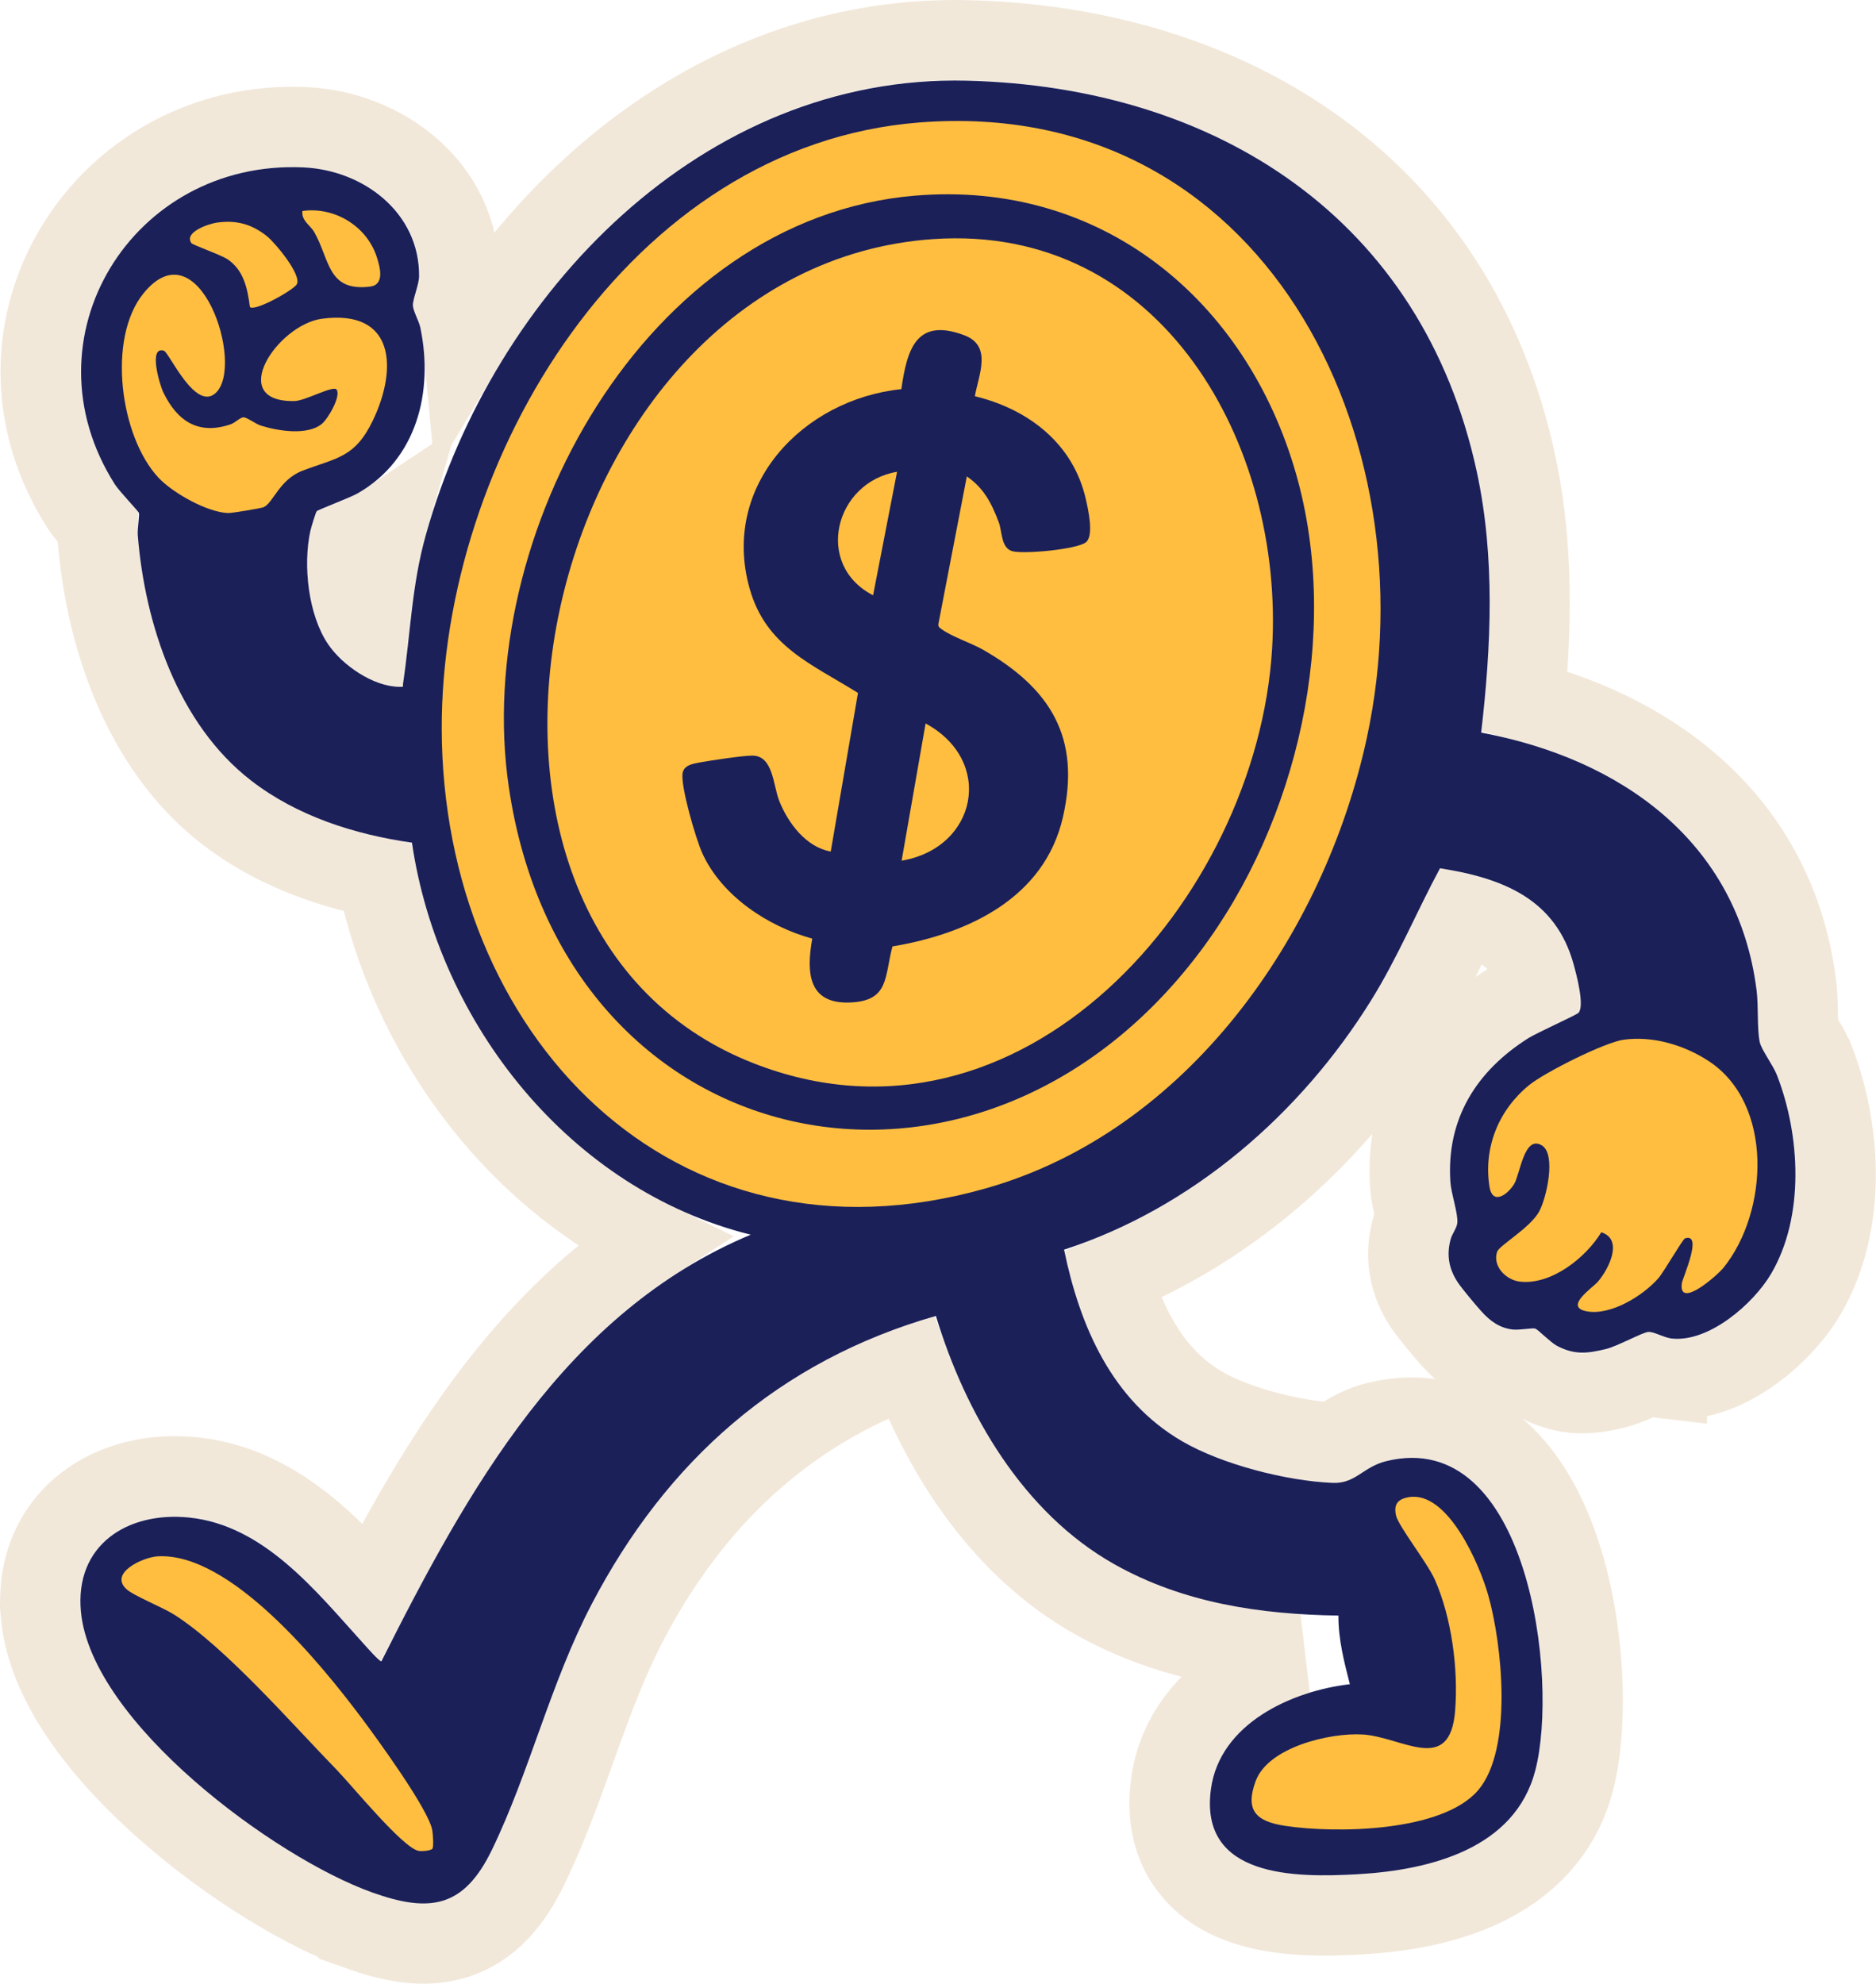
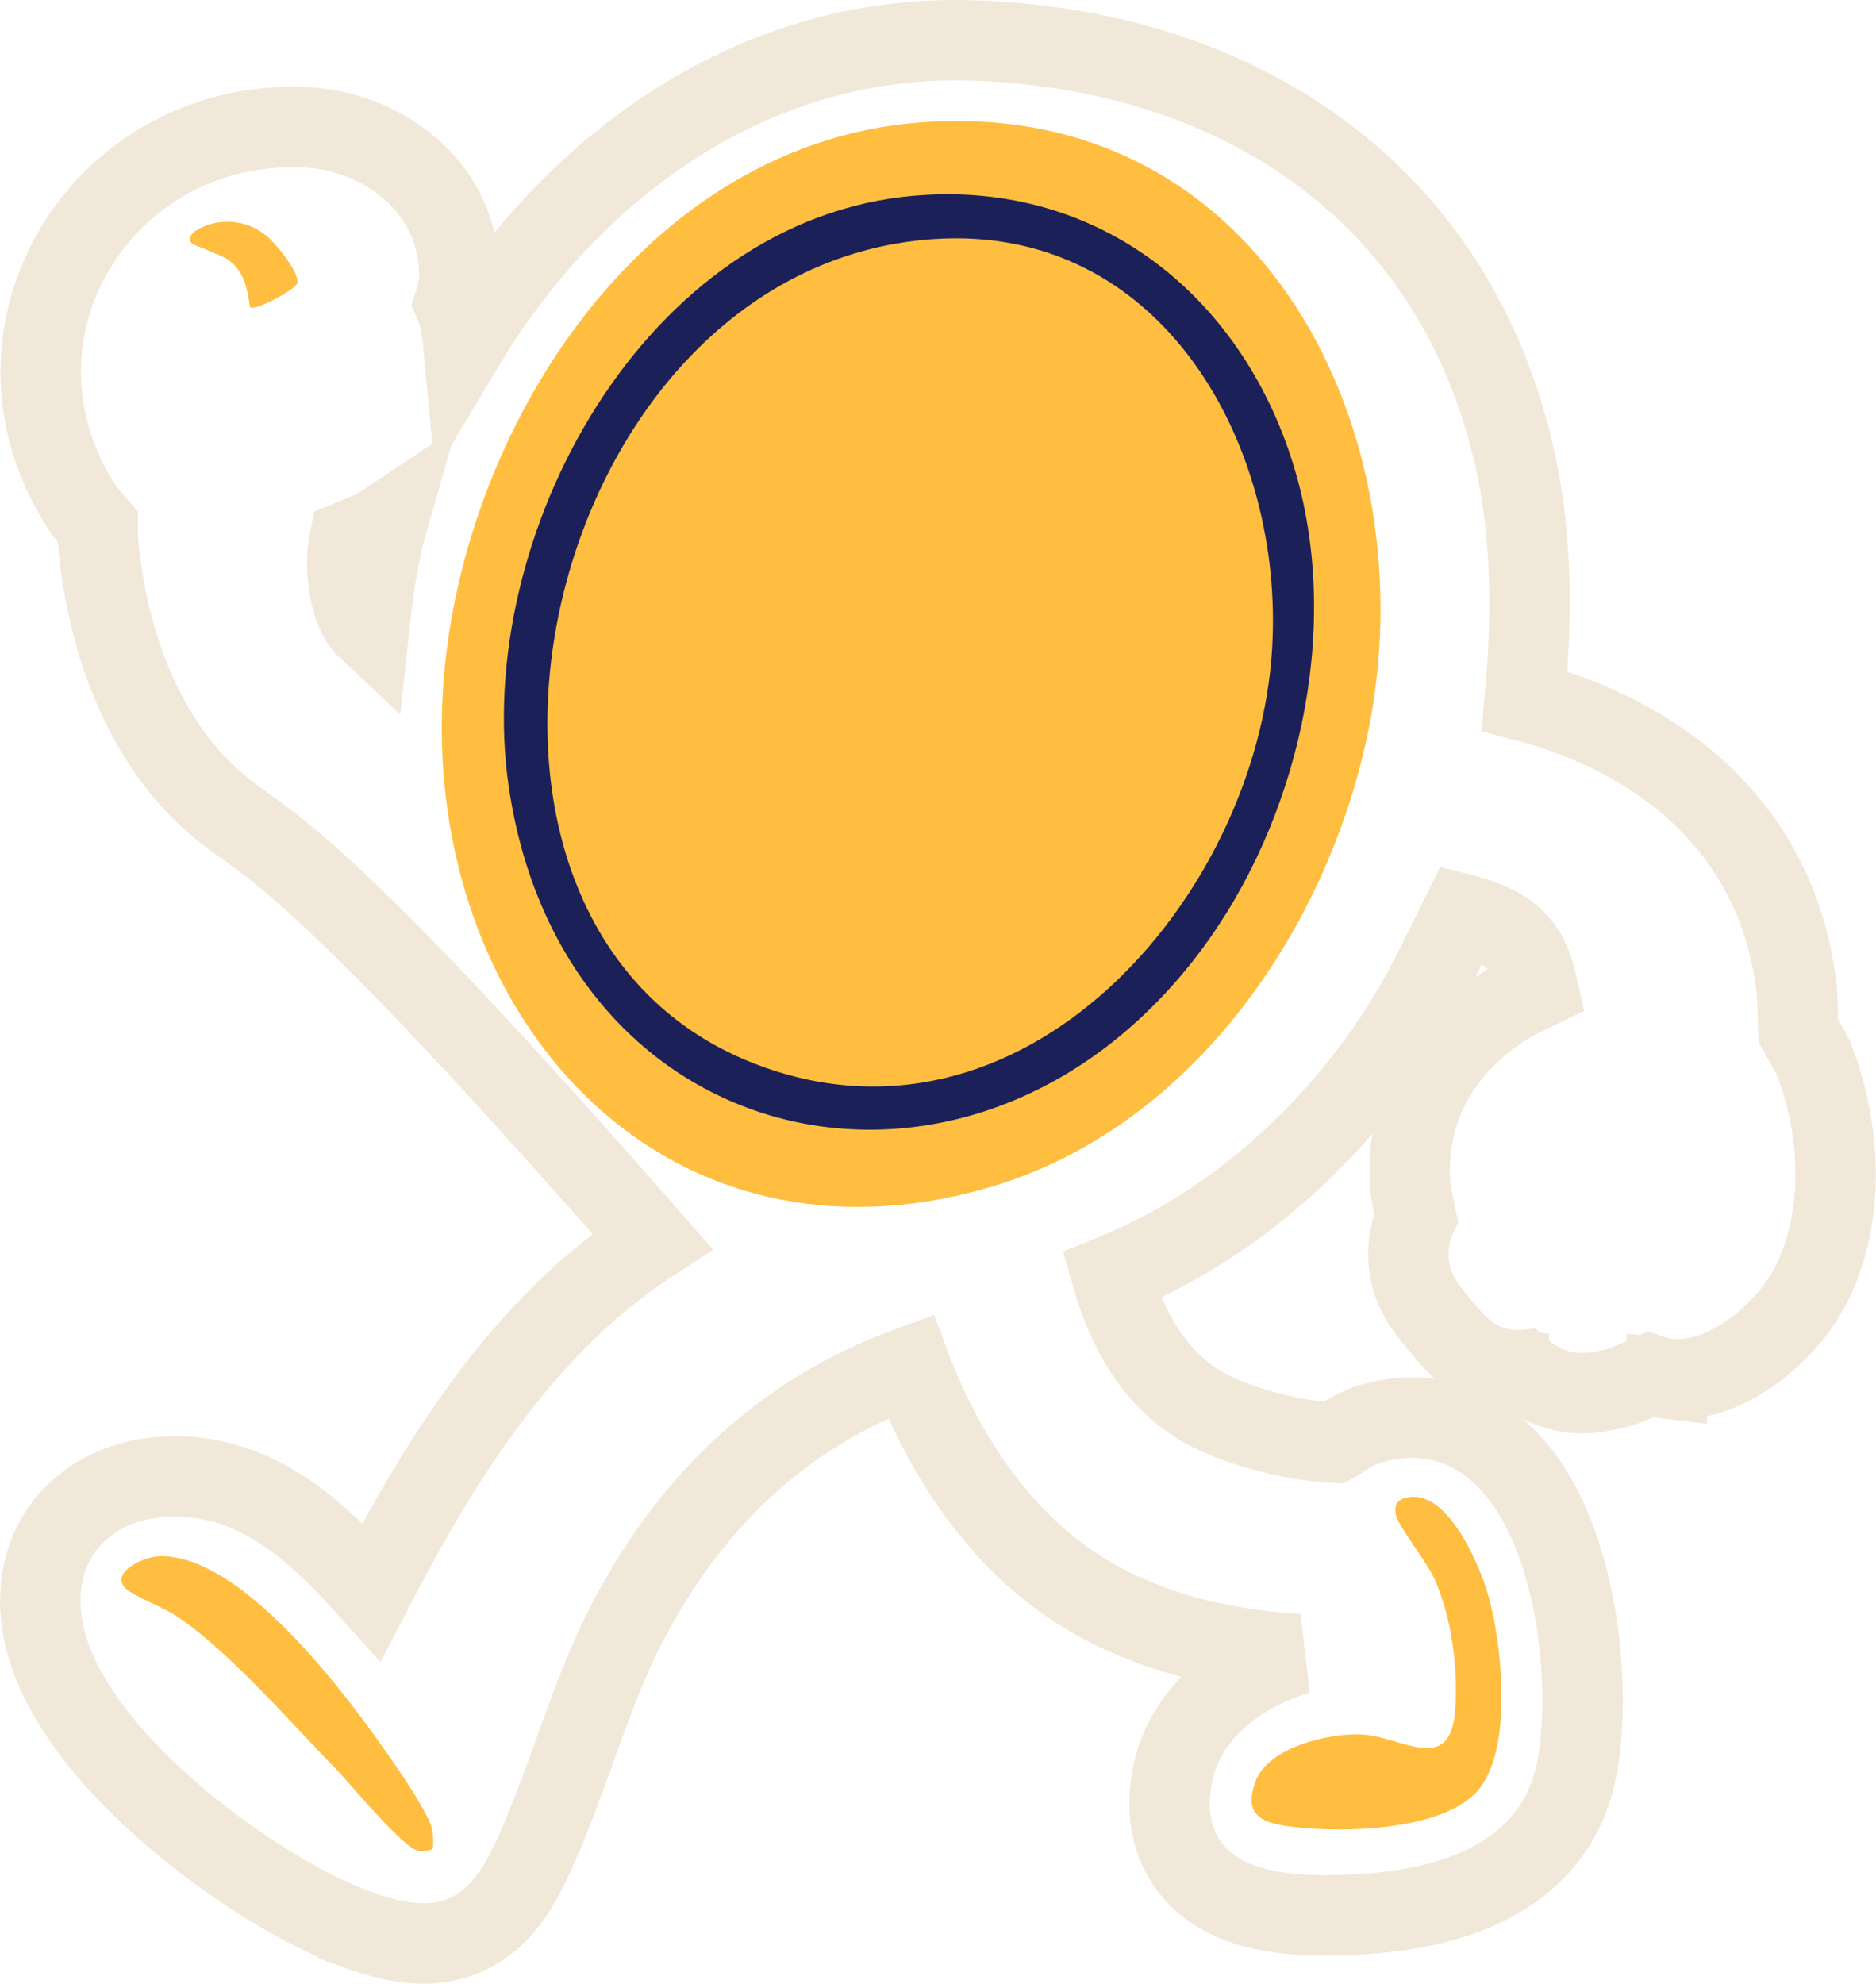
<svg xmlns="http://www.w3.org/2000/svg" width="140" height="148" viewBox="0 0 140 148" fill="none">
-   <path d="M72.198 3.012L72.199 3.011C91.956 3.485 108.694 14.066 113.118 34.542L113.252 35.185C114.393 40.912 114.292 46.741 113.774 52.297C123.837 54.931 132.552 61.674 134.043 73.475L134.076 73.779C134.145 74.5 134.151 75.267 134.161 75.801C134.172 76.37 134.188 76.72 134.211 76.934C134.264 77.031 134.338 77.162 134.447 77.344C134.565 77.541 134.737 77.822 134.887 78.087C134.996 78.28 135.131 78.532 135.257 78.811L135.308 78.894L135.399 79.131C137.359 84.152 137.887 91.249 134.749 96.575L134.747 96.578C133.851 98.094 132.386 99.683 130.729 100.868C129.145 102.001 126.859 103.136 124.388 102.848V102.849C123.96 102.8 123.59 102.692 123.354 102.615C123.281 102.592 123.21 102.565 123.142 102.541C123.049 102.583 122.947 102.628 122.837 102.679C122.53 102.82 122.156 102.992 121.8 103.143C121.475 103.28 121.012 103.464 120.55 103.576L120.541 103.578C119.817 103.752 118.897 103.955 117.892 103.927C116.799 103.896 115.781 103.606 114.758 103.063V103.062C114.542 102.948 114.361 102.827 114.234 102.737C114.099 102.641 113.973 102.543 113.866 102.456C113.763 102.372 113.66 102.285 113.563 102.202C113.549 102.203 113.533 102.205 113.519 102.206C113.404 102.213 113.27 102.218 113.128 102.219C112.998 102.219 112.819 102.214 112.618 102.193V102.195C112.611 102.195 112.605 102.193 112.598 102.192H112.595V102.191C110.567 101.975 109.22 100.867 108.31 99.857L108.303 99.849C107.905 99.404 106.723 98.02 106.273 97.34L106.271 97.336C105.145 95.628 104.81 93.722 105.349 91.706C105.44 91.363 105.562 91.081 105.648 90.895C105.661 90.868 105.675 90.841 105.688 90.814C105.668 90.715 105.644 90.599 105.613 90.465C105.558 90.223 105.475 89.874 105.411 89.565C105.347 89.26 105.27 88.849 105.239 88.432L105.237 88.408C104.839 82.397 107.831 77.848 112.454 74.929L112.46 74.925L112.713 74.775C112.984 74.623 113.297 74.466 113.553 74.339C113.933 74.15 114.374 73.939 114.78 73.743C114.698 73.378 114.608 73.033 114.542 72.788L114.45 72.474C113.967 70.943 113.151 70.027 112.105 69.37C111.301 68.865 110.302 68.48 109.087 68.175C108.621 69.111 108.16 70.067 107.665 71.068C106.839 72.742 105.944 74.49 104.882 76.197C99.785 84.405 92.144 91.424 82.953 95.137C84.14 99.262 86.089 102.65 89.341 104.702L89.724 104.934L89.726 104.936L90.211 105.202C92.734 106.513 96.699 107.506 99.549 107.629C99.558 107.624 99.572 107.62 99.587 107.611C99.638 107.584 99.708 107.542 99.822 107.47C100.225 107.213 101.265 106.45 102.729 106.089L102.735 106.088L103.075 106.01C106.579 105.258 109.595 106.245 111.903 108.317C114.139 110.324 115.579 113.213 116.498 116.076C118.266 121.586 118.508 128.322 117.568 132.424L117.474 132.812C116.442 136.804 113.726 139.277 110.688 140.724C107.736 142.13 104.363 142.639 101.507 142.805H101.502C99.217 142.934 95.671 143.063 92.76 142.044C91.236 141.511 89.635 140.58 88.54 138.941C87.421 137.267 87.088 135.242 87.391 133.042L87.441 132.713C88.011 129.347 90.14 126.946 92.523 125.392C93.874 124.511 95.367 123.856 96.861 123.396C91.91 123.08 86.895 122.095 82.213 119.589L81.671 119.291C74.905 115.477 70.498 108.698 67.947 101.928C58.522 105.354 51.603 111.882 46.815 121.047L46.815 121.048C45.375 123.806 44.281 126.748 43.157 129.867C42.124 132.735 41.053 135.789 39.69 138.708L39.412 139.29C38.207 141.779 36.559 143.822 33.996 144.631C31.581 145.394 29.066 144.811 26.768 143.988V143.987C22.682 142.526 17.129 139.125 12.503 135.071C10.169 133.026 7.98 130.737 6.299 128.341C4.639 125.976 3.33 123.303 3.062 120.522L3.063 120.521C2.731 117.108 3.938 114.206 6.298 112.325C8.552 110.528 11.528 109.917 14.41 110.208H14.412L14.751 110.246C18.233 110.688 21.049 112.418 23.331 114.354C24.938 115.716 26.418 117.313 27.724 118.766C32.762 109.072 38.906 98.958 48.685 92.6C38.056 87.414 30.518 76.897 28.157 65.455C24.246 64.668 20.278 63.204 16.907 60.602L16.905 60.601C10.495 55.642 7.856 47.184 7.297 40.132V40.13C7.282 39.941 7.282 39.771 7.284 39.651C7.287 39.524 7.294 39.401 7.301 39.295C7.301 39.293 7.301 39.292 7.301 39.29C7.106 39.07 6.887 38.822 6.692 38.591C6.523 38.391 6.253 38.065 6.054 37.753L6.05 37.747C-2.285 24.644 7.772 8.779 22.81 9.496H22.809C28.36 9.756 34.318 13.795 34.272 20.621V20.639C34.266 21.118 34.179 21.549 34.116 21.821C34.049 22.113 33.966 22.399 33.909 22.595C33.906 22.606 33.903 22.616 33.899 22.627C33.941 22.726 33.99 22.84 34.031 22.947C34.086 23.09 34.164 23.301 34.231 23.548L34.294 23.806L34.297 23.817L34.398 24.343C34.486 24.834 34.553 25.333 34.6 25.836C42.44 12.712 55.856 2.614 72.198 3.012ZM28.924 38.935C28.675 39.101 28.419 39.263 28.151 39.416L28.142 39.422L28.132 39.427C27.836 39.593 27.439 39.766 27.164 39.883C26.839 40.022 26.466 40.175 26.129 40.312C26.106 40.322 26.083 40.331 26.061 40.34C25.888 41.206 25.852 42.361 26.019 43.534C26.194 44.766 26.552 45.754 26.952 46.351L27.064 46.504C27.189 46.664 27.349 46.838 27.537 47.014C27.606 46.384 27.675 45.737 27.759 45.051C27.989 43.163 28.296 41.167 28.889 39.059C28.9 39.017 28.912 38.977 28.924 38.935Z" stroke="#F2E8DA" stroke-width="6" />
-   <path d="M79.409 93.231C80.591 98.96 82.984 104.475 88.223 107.522C91.2 109.252 96.019 110.483 99.454 110.624C101.173 110.694 101.702 109.43 103.458 109C114.039 106.414 116.351 125.214 114.578 132.066C113.063 137.923 106.713 139.509 101.338 139.818C96.657 140.086 89.459 140.086 90.368 133.455C91.036 128.585 96.376 126.148 100.736 125.644C100.309 123.972 99.866 122.272 99.883 120.524C94.027 120.434 88.3 119.587 83.153 116.69C76.356 112.862 72.05 105.457 69.843 98.169C58.138 101.525 49.734 108.996 44.157 119.669C41.063 125.593 39.541 132.151 36.713 137.995C34.629 142.299 32.115 142.731 27.775 141.179C20.488 138.577 6.837 128.498 6.04 120.25C5.559 115.265 9.501 112.741 14.105 113.208C19.712 113.778 23.587 118.712 27.094 122.576C27.297 122.799 28.323 123.972 28.46 123.938C34.878 111.199 42.176 97.903 56.025 92.109C42.551 88.768 32.733 76.374 30.741 62.865C26.459 62.249 22.184 60.894 18.737 58.23C13.288 54.018 10.805 46.56 10.279 39.896C10.247 39.484 10.422 38.418 10.363 38.257C10.315 38.128 8.888 36.629 8.574 36.138C1.627 25.215 9.9 11.88 22.666 12.489C27.128 12.703 31.308 15.858 31.276 20.601C31.27 21.249 30.791 22.326 30.813 22.792C30.834 23.215 31.267 23.949 31.368 24.436C32.366 29.231 31.108 34.284 26.671 36.817C26.144 37.117 23.755 38.018 23.637 38.135C23.56 38.21 23.208 39.391 23.159 39.619C22.604 42.166 23 45.86 24.478 48.048C25.543 49.623 27.857 51.233 29.823 51.239C30.188 51.239 30.04 51.25 30.081 50.982C30.644 47.171 30.719 43.669 31.784 39.882C36.851 21.862 52.415 5.54 72.142 6.018C90.829 6.47 106.137 16.351 110.208 35.191C111.587 41.57 111.283 48.21 110.535 54.654C120.942 56.59 129.685 62.773 131.088 73.871C131.24 75.069 131.114 76.728 131.322 77.733C131.441 78.308 132.318 79.458 132.607 80.202C134.358 84.701 134.684 90.77 132.165 95.038C130.835 97.291 127.494 100.18 124.731 99.854C124.173 99.787 123.41 99.338 123.019 99.362C122.572 99.39 120.7 100.436 119.847 100.641C118.451 100.975 117.5 101.098 116.172 100.392C115.715 100.149 114.805 99.204 114.566 99.113C114.406 99.053 113.365 99.234 112.935 99.19C111.923 99.088 111.203 98.557 110.546 97.826C110.136 97.371 109.093 96.132 108.784 95.662C108.119 94.65 107.938 93.623 108.254 92.457C108.37 92.031 108.718 91.604 108.754 91.239C108.822 90.543 108.296 89.056 108.237 88.189C107.919 83.469 110.189 79.888 114.06 77.445C114.684 77.05 117.664 75.714 117.802 75.555C118.265 75.026 117.647 72.727 117.445 71.983C116.109 67.061 112.15 65.515 107.463 64.773C105.714 68.036 104.301 71.439 102.34 74.6C97.079 83.08 88.99 90.119 79.407 93.227L79.409 93.231Z" fill="#1B2059" />
+   <path d="M72.198 3.012L72.199 3.011C91.956 3.485 108.694 14.066 113.118 34.542L113.252 35.185C114.393 40.912 114.292 46.741 113.774 52.297C123.837 54.931 132.552 61.674 134.043 73.475L134.076 73.779C134.145 74.5 134.151 75.267 134.161 75.801C134.172 76.37 134.188 76.72 134.211 76.934C134.264 77.031 134.338 77.162 134.447 77.344C134.565 77.541 134.737 77.822 134.887 78.087C134.996 78.28 135.131 78.532 135.257 78.811L135.308 78.894L135.399 79.131C137.359 84.152 137.887 91.249 134.749 96.575L134.747 96.578C133.851 98.094 132.386 99.683 130.729 100.868C129.145 102.001 126.859 103.136 124.388 102.848V102.849C123.96 102.8 123.59 102.692 123.354 102.615C123.281 102.592 123.21 102.565 123.142 102.541C123.049 102.583 122.947 102.628 122.837 102.679C122.53 102.82 122.156 102.992 121.8 103.143C121.475 103.28 121.012 103.464 120.55 103.576L120.541 103.578C119.817 103.752 118.897 103.955 117.892 103.927C116.799 103.896 115.781 103.606 114.758 103.063V103.062C114.542 102.948 114.361 102.827 114.234 102.737C114.099 102.641 113.973 102.543 113.866 102.456C113.763 102.372 113.66 102.285 113.563 102.202C113.549 102.203 113.533 102.205 113.519 102.206C113.404 102.213 113.27 102.218 113.128 102.219C112.998 102.219 112.819 102.214 112.618 102.193V102.195C112.611 102.195 112.605 102.193 112.598 102.192H112.595V102.191C110.567 101.975 109.22 100.867 108.31 99.857L108.303 99.849C107.905 99.404 106.723 98.02 106.273 97.34L106.271 97.336C105.145 95.628 104.81 93.722 105.349 91.706C105.44 91.363 105.562 91.081 105.648 90.895C105.661 90.868 105.675 90.841 105.688 90.814C105.668 90.715 105.644 90.599 105.613 90.465C105.558 90.223 105.475 89.874 105.411 89.565C105.347 89.26 105.27 88.849 105.239 88.432L105.237 88.408C104.839 82.397 107.831 77.848 112.454 74.929L112.46 74.925L112.713 74.775C112.984 74.623 113.297 74.466 113.553 74.339C113.933 74.15 114.374 73.939 114.78 73.743C114.698 73.378 114.608 73.033 114.542 72.788L114.45 72.474C113.967 70.943 113.151 70.027 112.105 69.37C111.301 68.865 110.302 68.48 109.087 68.175C108.621 69.111 108.16 70.067 107.665 71.068C106.839 72.742 105.944 74.49 104.882 76.197C99.785 84.405 92.144 91.424 82.953 95.137C84.14 99.262 86.089 102.65 89.341 104.702L89.724 104.934L89.726 104.936L90.211 105.202C92.734 106.513 96.699 107.506 99.549 107.629C99.558 107.624 99.572 107.62 99.587 107.611C99.638 107.584 99.708 107.542 99.822 107.47C100.225 107.213 101.265 106.45 102.729 106.089L102.735 106.088L103.075 106.01C106.579 105.258 109.595 106.245 111.903 108.317C114.139 110.324 115.579 113.213 116.498 116.076C118.266 121.586 118.508 128.322 117.568 132.424L117.474 132.812C116.442 136.804 113.726 139.277 110.688 140.724C107.736 142.13 104.363 142.639 101.507 142.805H101.502C99.217 142.934 95.671 143.063 92.76 142.044C91.236 141.511 89.635 140.58 88.54 138.941C87.421 137.267 87.088 135.242 87.391 133.042L87.441 132.713C88.011 129.347 90.14 126.946 92.523 125.392C93.874 124.511 95.367 123.856 96.861 123.396C91.91 123.08 86.895 122.095 82.213 119.589L81.671 119.291C74.905 115.477 70.498 108.698 67.947 101.928C58.522 105.354 51.603 111.882 46.815 121.047L46.815 121.048C45.375 123.806 44.281 126.748 43.157 129.867C42.124 132.735 41.053 135.789 39.69 138.708L39.412 139.29C38.207 141.779 36.559 143.822 33.996 144.631C31.581 145.394 29.066 144.811 26.768 143.988V143.987C22.682 142.526 17.129 139.125 12.503 135.071C10.169 133.026 7.98 130.737 6.299 128.341C4.639 125.976 3.33 123.303 3.062 120.522L3.063 120.521C2.731 117.108 3.938 114.206 6.298 112.325C8.552 110.528 11.528 109.917 14.41 110.208H14.412L14.751 110.246C18.233 110.688 21.049 112.418 23.331 114.354C24.938 115.716 26.418 117.313 27.724 118.766C32.762 109.072 38.906 98.958 48.685 92.6C24.246 64.668 20.278 63.204 16.907 60.602L16.905 60.601C10.495 55.642 7.856 47.184 7.297 40.132V40.13C7.282 39.941 7.282 39.771 7.284 39.651C7.287 39.524 7.294 39.401 7.301 39.295C7.301 39.293 7.301 39.292 7.301 39.29C7.106 39.07 6.887 38.822 6.692 38.591C6.523 38.391 6.253 38.065 6.054 37.753L6.05 37.747C-2.285 24.644 7.772 8.779 22.81 9.496H22.809C28.36 9.756 34.318 13.795 34.272 20.621V20.639C34.266 21.118 34.179 21.549 34.116 21.821C34.049 22.113 33.966 22.399 33.909 22.595C33.906 22.606 33.903 22.616 33.899 22.627C33.941 22.726 33.99 22.84 34.031 22.947C34.086 23.09 34.164 23.301 34.231 23.548L34.294 23.806L34.297 23.817L34.398 24.343C34.486 24.834 34.553 25.333 34.6 25.836C42.44 12.712 55.856 2.614 72.198 3.012ZM28.924 38.935C28.675 39.101 28.419 39.263 28.151 39.416L28.142 39.422L28.132 39.427C27.836 39.593 27.439 39.766 27.164 39.883C26.839 40.022 26.466 40.175 26.129 40.312C26.106 40.322 26.083 40.331 26.061 40.34C25.888 41.206 25.852 42.361 26.019 43.534C26.194 44.766 26.552 45.754 26.952 46.351L27.064 46.504C27.189 46.664 27.349 46.838 27.537 47.014C27.606 46.384 27.675 45.737 27.759 45.051C27.989 43.163 28.296 41.167 28.889 39.059C28.9 39.017 28.912 38.977 28.924 38.935Z" stroke="#F2E8DA" stroke-width="6" />
  <path d="M68.614 9.136C94.239 7.134 106.83 32.574 102.014 54.994C98.838 69.775 88.597 84.397 73.557 88.657C50.074 95.307 33.026 77.004 32.965 54.395C32.91 34.278 46.916 10.83 68.614 9.136Z" fill="#FFBE40" />
-   <path d="M121.172 77.564C123.353 77.265 125.691 77.962 127.512 79.156C132.366 82.336 131.983 90.401 128.621 94.572C128.14 95.168 125.244 97.695 125.51 95.739C125.568 95.316 127.114 91.951 125.749 92.381C125.578 92.434 124.174 94.879 123.766 95.348C122.629 96.659 120.189 98.169 118.399 97.823C116.68 97.49 118.86 96.069 119.25 95.611C120.051 94.673 121.179 92.464 119.499 91.928C118.348 93.828 115.771 95.867 113.443 95.613C112.391 95.499 111.364 94.463 111.726 93.381C111.883 92.91 114.185 91.614 114.866 90.374C115.41 89.38 116.149 86.116 115.069 85.452C113.74 84.634 113.444 87.594 112.994 88.331C112.497 89.141 111.373 89.935 111.152 88.515C110.697 85.58 111.857 82.776 114.132 80.936C115.291 79.999 119.745 77.758 121.17 77.564H121.172Z" fill="#FFBE40" />
-   <path d="M25.121 29.066C24.875 28.719 22.796 29.904 21.974 29.919C16.843 30.016 20.699 24.214 24.037 23.777C29.479 23.062 29.672 27.492 27.841 31.335C26.491 34.17 25.114 34.144 22.576 35.115C20.832 35.783 20.383 37.537 19.668 37.839C19.475 37.921 17.294 38.281 17.033 38.274C15.482 38.232 12.877 36.767 11.818 35.627C8.956 32.556 7.976 25.243 10.71 21.882C14.871 16.771 18.308 27.27 16.096 29.316C14.575 30.724 12.616 26.285 12.232 26.164C11.055 25.792 11.912 28.704 12.191 29.279C13.248 31.455 14.84 32.47 17.229 31.648C17.552 31.537 17.934 31.119 18.19 31.132C18.446 31.146 19.088 31.629 19.453 31.745C20.723 32.149 22.938 32.516 24.025 31.615C24.476 31.243 25.467 29.554 25.119 29.066H25.121Z" fill="#FFBE40" />
  <path d="M105.129 111.691C108.057 111.193 110.418 116.732 111.059 118.99C112.107 122.675 112.923 130.539 110.288 133.576C107.595 136.681 99.675 136.785 95.889 136.208C93.737 135.88 92.894 135.056 93.707 132.867C94.647 130.332 99.251 129.252 101.68 129.394C104.626 129.564 108.211 132.471 108.592 127.614C108.834 124.511 108.337 120.7 107.08 117.85C106.527 116.596 104.364 113.857 104.183 113.065C103.992 112.229 104.308 111.831 105.129 111.691Z" fill="#FFBE40" />
  <path d="M32.274 137.908C32.175 138.067 31.467 138.125 31.23 138.075C30.038 137.834 26.236 133.17 25.135 132.04C21.811 128.627 16.822 122.881 13 120.454C12.122 119.898 9.987 119.053 9.44 118.555C8.112 117.343 10.67 116.169 11.759 116.104C17.194 115.783 23.971 124.144 26.975 128.151C28.129 129.691 31.965 134.954 32.257 136.522C32.306 136.793 32.375 137.744 32.272 137.908H32.274Z" fill="#FFBE40" />
  <path d="M18.65 22.903C18.471 21.533 18.199 20.174 16.996 19.352C16.517 19.024 14.378 18.273 14.284 18.138C13.707 17.309 15.588 16.693 16.186 16.607C17.64 16.402 18.786 16.718 19.921 17.621C20.529 18.104 22.519 20.493 22.154 21.2C21.939 21.618 19.025 23.263 18.65 22.903Z" fill="#FFBE40" />
-   <path d="M22.571 15.74C24.965 15.406 27.365 16.867 28.112 19.157C28.362 19.922 28.727 21.244 27.616 21.381C24.433 21.768 24.631 19.399 23.459 17.328C23.151 16.787 22.479 16.469 22.571 15.74Z" fill="#FFBE40" />
  <path d="M68.276 14.597C82.202 13.421 93.017 22.365 96.725 35.366C100.101 47.205 96.869 61.283 89.541 71.016C72.891 93.13 42.019 86.635 37.959 58.636C35.259 40.02 48.116 16.298 68.278 14.595L68.276 14.597Z" fill="#1B2059" />
  <path d="M69.642 17.838C86.701 16.658 95.862 33.206 94.932 48.418C93.792 67.096 76.189 87.167 56.197 79.306C29.47 68.799 40.019 19.886 69.642 17.836V17.838Z" fill="#FFBE40" />
-   <path d="M72.75 29.559C76.751 30.527 80.089 33.087 81.032 37.239C81.198 37.967 81.672 40.017 81.012 40.474C80.264 40.992 76.518 41.334 75.602 41.133C74.686 40.932 74.802 39.667 74.534 38.959C73.999 37.548 73.428 36.416 72.151 35.542L70.026 46.562C70.004 46.784 70.146 46.843 70.293 46.953C71.016 47.49 72.499 47.977 73.375 48.478C78.385 51.352 80.684 55.03 79.321 60.967C77.933 67.01 72.237 69.659 66.601 70.605C65.992 72.878 66.376 74.666 63.444 74.787C60.289 74.917 60.169 72.526 60.616 70.024C57.304 69.11 53.861 66.845 52.407 63.643C51.935 62.602 50.778 58.658 50.941 57.674C51.039 57.092 51.672 56.981 52.199 56.883C53.003 56.735 55.413 56.371 56.133 56.37C57.715 56.366 57.681 58.57 58.16 59.768C58.821 61.414 60.154 63.196 61.995 63.526L64.028 51.694C60.551 49.519 57.162 48.234 55.94 43.898C53.781 36.24 59.893 29.798 67.265 29.03C67.692 26.035 68.386 23.683 71.938 25.001C74.075 25.793 73.037 27.939 72.75 29.559Z" fill="#1B2059" />
  <path d="M67.285 64.208L69.075 53.97C74.25 56.781 72.908 63.256 67.285 64.208Z" fill="#FFBE40" />
  <path d="M66.944 35.197L65.155 44.41C60.728 42.125 62.305 35.969 66.944 35.197Z" fill="#FFBE40" />
</svg>